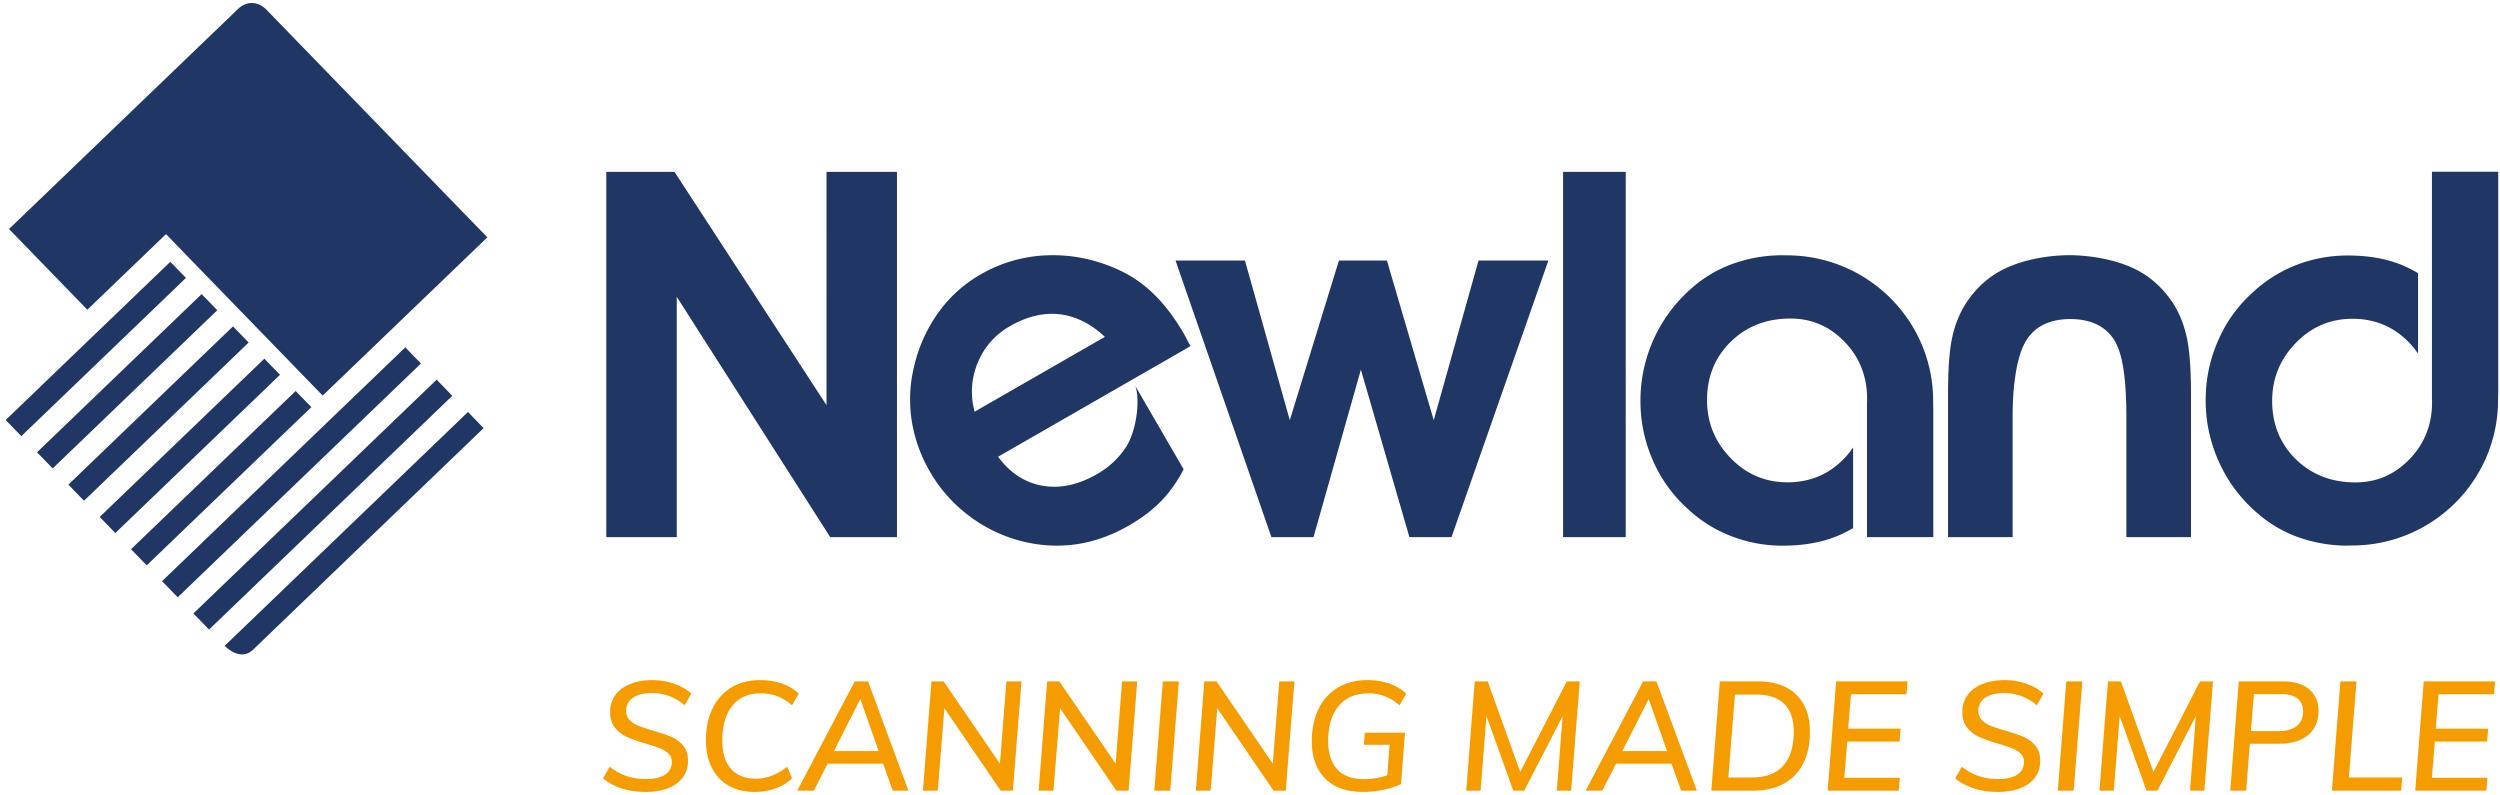
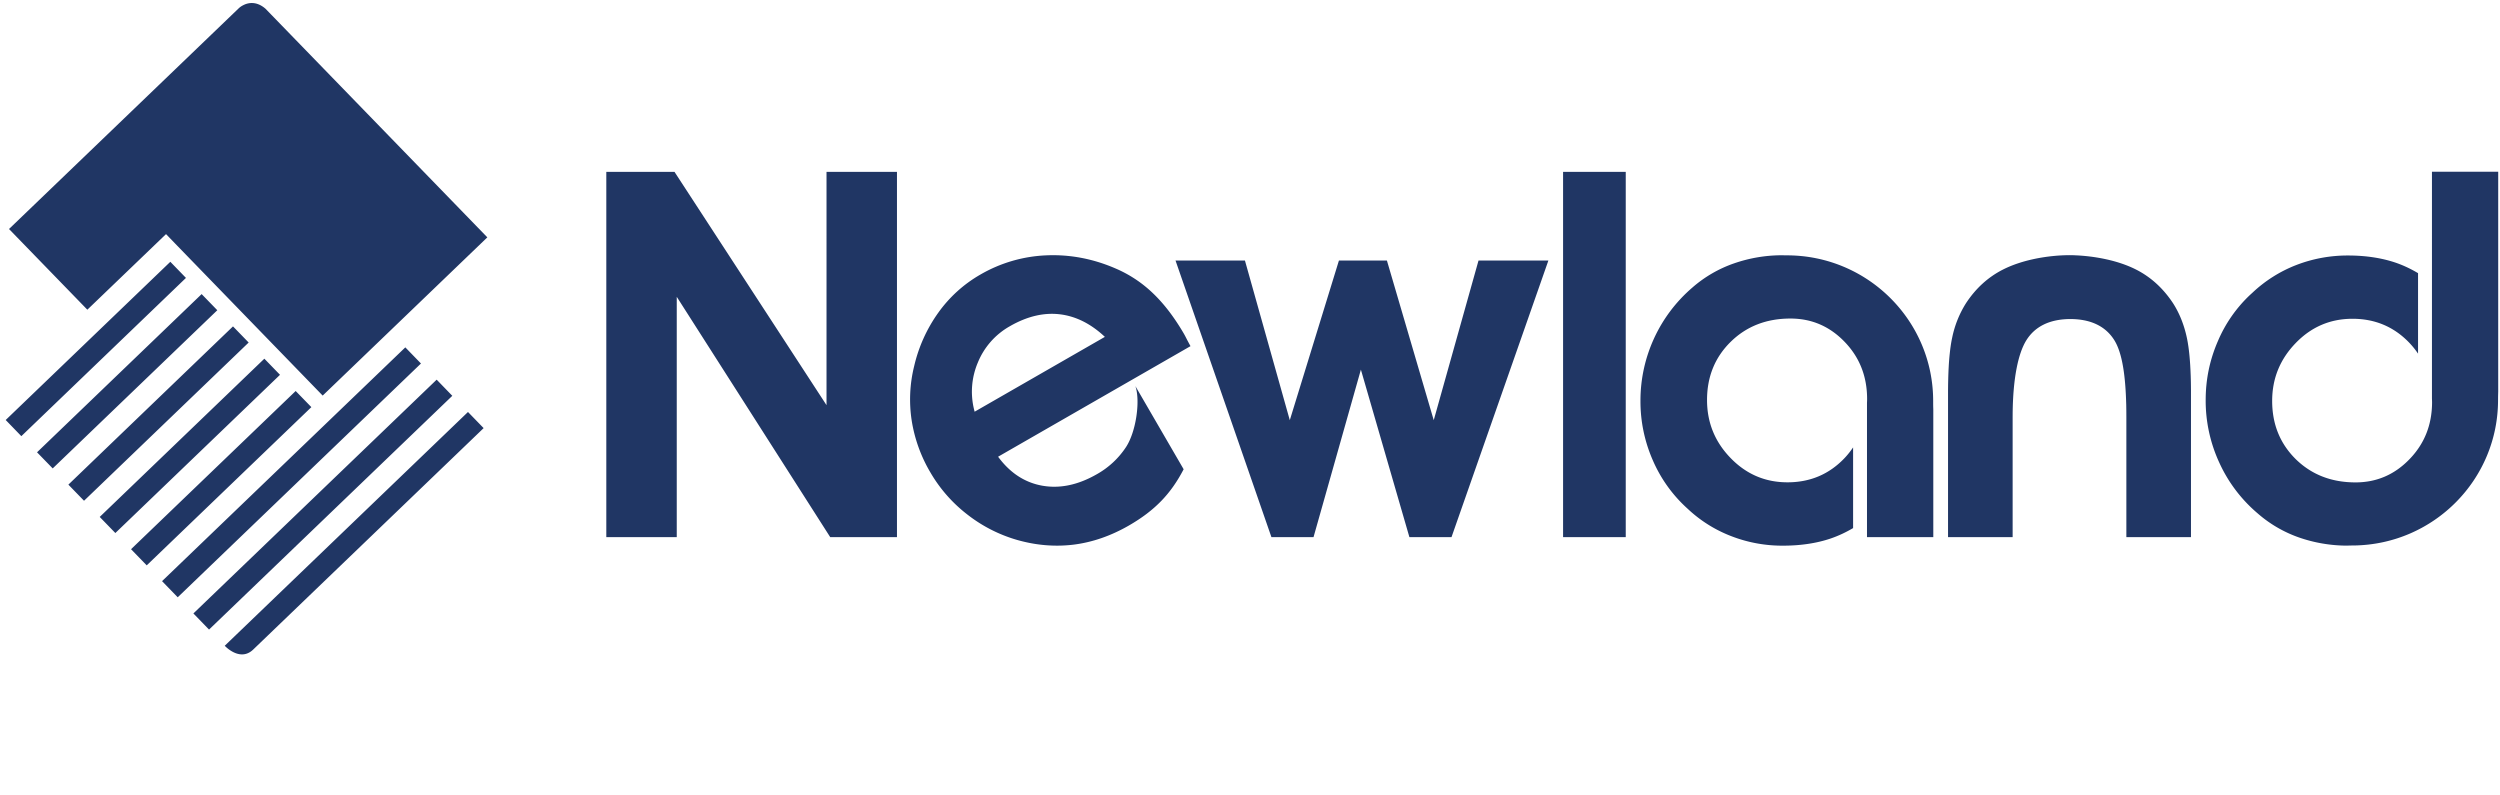
<svg xmlns="http://www.w3.org/2000/svg" width="151" height="48">
  <g fill="none" fill-rule="evenodd">
-     <path d="M121.078 41.08c.459 0 .895.072 1.308.214.367.126.682.3.944.518l.095.085-.4.704a2.968 2.968 0 00-1.966-.741c-.498 0-.882.095-1.156.287a.911.911 0 00-.41.788.77.77 0 00.214.557c.144.148.32.264.532.347l.153.058.178.062.203.066.228.07.123.036c.453.13.82.255 1.1.376.279.12.516.297.712.528.196.232.293.534.293.904 0 .588-.228 1.05-.684 1.386-.457.338-1.083.506-1.878.506-.988 0-1.812-.247-2.473-.74l-.098-.076.4-.705c.336.26.679.449 1.03.566.35.117.74.176 1.169.176.503 0 .889-.09 1.156-.269.266-.18.4-.432.4-.76a.677.677 0 00-.205-.506 1.484 1.484 0 00-.498-.315l-.069-.026-.155-.057-.182-.061-.206-.067-.231-.071a9.484 9.484 0 01-1.132-.395 2.006 2.006 0 01-.741-.556c-.205-.244-.307-.567-.307-.97 0-.382.103-.72.312-1.01.207-.29.504-.514.89-.672.384-.157.834-.236 1.35-.236zm-75.17 0c.478 0 .915.069 1.313.204.353.122.663.296.928.524l.097.089-.41.704a3.018 3.018 0 00-.885-.552 2.856 2.856 0 00-1.025-.171c-.727 0-1.292.252-1.696.756-.404.504-.605 1.2-.605 2.09 0 .742.175 1.313.526 1.712.351.398.85.597 1.496.597.619 0 1.217-.213 1.792-.64l.108-.083.29.705a2.704 2.704 0 01-1.003.607c-.394.14-.821.209-1.28.209-.59 0-1.105-.125-1.543-.376a2.54 2.54 0 01-1.015-1.08c-.24-.47-.36-1.023-.36-1.66 0-.735.134-1.377.402-1.924a2.955 2.955 0 011.136-1.265c.49-.297 1.068-.445 1.733-.445zm36.69 0c.923 0 1.674.247 2.253.74l.086.077-.401.704a3.304 3.304 0 00-.895-.552 2.693 2.693 0 00-.987-.171c-.77 0-1.369.253-1.794.76-.425.507-.638 1.212-.638 2.115 0 .741.182 1.311.545 1.71.363.399.905.598 1.626.598.414 0 .828-.06 1.242-.183l.156-.048.14-1.846h-1.557l.065-.732h2.423l-.242 3.106a4.519 4.519 0 01-1.062.343c-.417.087-.833.13-1.249.13-.982 0-1.74-.27-2.273-.811-.535-.541-.802-1.29-.802-2.249 0-.748.137-1.4.41-1.956a2.978 2.978 0 011.17-1.285c.506-.3 1.1-.45 1.784-.45zm-43.194 0c.46 0 .896.072 1.309.214.367.126.682.3.943.518l.096.085-.4.704a2.966 2.966 0 00-1.966-.741c-.498 0-.883.095-1.156.287a.911.911 0 00-.41.788.77.77 0 00.215.557c.142.148.319.264.53.347l.154.058.178.062.202.066.228.07.123.036c.454.13.82.255 1.1.376.28.12.517.297.713.528.196.232.293.534.293.904 0 .588-.228 1.05-.684 1.386-.457.338-1.083.506-1.878.506-.988 0-1.812-.247-2.474-.74l-.097-.076.4-.705c.336.26.679.449 1.03.566.35.117.74.176 1.17.176.502 0 .887-.09 1.154-.269a.864.864 0 00.401-.76.677.677 0 00-.205-.506 1.486 1.486 0 00-.498-.315l-.069-.026-.156-.057-.18-.061-.207-.067-.232-.071a9.517 9.517 0 01-1.132-.395 2.005 2.005 0 01-.74-.556c-.205-.244-.308-.567-.308-.97 0-.382.104-.72.312-1.01.208-.29.505-.514.89-.672.385-.157.835-.236 1.351-.236zm88.698.075l1.966 5.47 2.814-5.47h.782l-.521 6.602h-.867l.354-4.507-2.32 4.507h-.661l-1.621-4.516-.354 4.516h-.867l.513-6.602h.782zm-12.885 0l-.066.779h-3.353l-.168 2.077h3.167l-.065.779h-3.159l-.176 2.188h3.354l-.066.779h-4.294l.512-6.602h4.314zm-44.014 0l-.522 6.602h-.96l.513-6.602h.97zm79.502 0l-.065.779h-3.354l-.167 2.077h3.167l-.065.779h-3.159l-.176 2.188h3.353l-.065.779h-4.295l.513-6.602h4.313zm-8.376 0l-.457 5.805h3.225l-.066.797h-4.183l.512-6.602h.97zm-36.159 0c1 0 1.775.267 2.325.802.55.535.824 1.281.824 2.24 0 1.124-.301 1.999-.904 2.623-.577.599-1.382.91-2.416.935l-.136.002h-2.497l.512-6.602h2.292zm-42.188 0l3.401 4.97.392-4.97h.913l-.522 6.602h-.736l-3.4-4.98-.402 4.98h-.894l.512-6.602h.736zm-6.987 0l3.4 4.97.392-4.97h.913l-.522 6.602h-.736l-3.4-4.98-.401 4.98h-.895l.513-6.602h.736zm-4.566 0l2.442 6.602h-.951l-.578-1.632h-3.354l-.83 1.632h-1.005l3.475-6.602h.801zm37.427 0l1.966 5.47 2.813-5.47h.783l-.522 6.602h-.866l.354-4.507-2.32 4.507h-.662l-1.62-4.516-.355 4.516h-.866l.512-6.602h.783zm10.192 0l2.442 6.602h-.95l-.579-1.632h-3.353l-.83 1.632h-1.006l3.475-6.602h.801zm37.837 0c.683 0 1.213.16 1.589.482.375.321.563.748.563 1.28 0 .636-.208 1.13-.624 1.479-.392.328-.93.502-1.612.522l-.13.002h-1.78l-.223 2.837h-.96l.513-6.602h2.664zm-12.112 0l-.522 6.602h-.96l.513-6.602h.969zm-52.296 0l3.4 4.97.392-4.97h.913l-.522 6.602h-.736l-3.401-4.98-.4 4.98h-.895l.512-6.602h.737zm32.6.797h-1.286l-.4 5.008h1.406c.845 0 1.48-.236 1.906-.705.425-.47.638-1.16.638-2.068 0-.736-.19-1.292-.569-1.67-.357-.355-.882-.543-1.572-.563l-.123-.002zm-54.113.27l-1.594 3.142h2.702l-1.108-3.143zm47.618 0l-1.593 3.142h2.702l-1.109-3.143zm38.21-.298h-1.658l-.178 2.235h1.65c.484 0 .855-.102 1.113-.306.258-.204.387-.504.387-.9 0-.327-.11-.58-.327-.76-.2-.165-.496-.254-.887-.267l-.1-.002z" fill="#F59C00" />
-     <path d="M28.266 24.884l.945.974-13.918 13.375c-.501.482-1.046.274-1.385.048l-.075-.051-.066-.051-.058-.048-.069-.061-.066-.066 14.692-14.12zm-1.892-1.953l.945.976-14.693 14.119-.945-.974 14.693-14.12zm-1.893-1.95l.945.975-14.692 14.12-.946-.975 14.693-14.12zm-6.622 2.636l.947.974-9.944 9.557-.947-.976 9.944-9.555zm89.745-8.2l.206.005.113.001c4.882 0 8.84 3.939 8.84 8.797 0 .142 0 .273.004.397l.004.121v7.705h-4.005v-8.117c.003-.076.007-.15.007-.223 0-1.364-.45-2.513-1.355-3.453-.905-.941-1.995-1.41-3.275-1.41-1.448 0-2.65.467-3.604 1.401-.955.936-1.434 2.11-1.434 3.52 0 1.363.477 2.533 1.427 3.508.947.976 2.09 1.463 3.429 1.463 1.366 0 2.503-.48 3.428-1.44.162-.168.307-.346.44-.53l.098-.138v4.872c-.44.259-.894.473-1.369.634-.845.285-1.804.428-2.868.428a8.5 8.5 0 01-3.13-.578 8.048 8.048 0 01-2.488-1.524l-.156-.144a8.425 8.425 0 01-2.092-2.925 8.818 8.818 0 01-.74-3.563 8.995 8.995 0 013.136-6.856 7.606 7.606 0 012.515-1.46 8.838 8.838 0 012.87-.49zm-44.385.005c1.42-.058 2.813.208 4.175.8a7.52 7.52 0 012.247 1.493c.67.64 1.294 1.458 1.873 2.454l.07.128.09.175.035.069.129.242.048.088.021.036-11.622 6.679c.719.977 1.609 1.56 2.67 1.75 1.066.187 2.16-.043 3.295-.694a5.075 5.075 0 001.76-1.637c.602-.918.854-2.708.595-3.596l-.028-.088 2.915 5.022c-.758 1.46-1.716 2.484-3.32 3.406-1.082.62-2.184 1.002-3.314 1.146-1.13.139-2.27.046-3.421-.282a8.859 8.859 0 01-3.018-1.543 8.773 8.773 0 01-2.227-2.541 8.863 8.863 0 01-1.127-3.137 8.367 8.367 0 01.15-3.275 9.053 9.053 0 011.462-3.236 8.023 8.023 0 012.524-2.289 8.636 8.636 0 014.018-1.17zm87.673-5.05v13.271l-.007.248-.002.132-.001.138c0 4.805-3.874 8.708-8.681 8.786l-.234.002-.231.007a8.893 8.893 0 01-2.874-.492 7.614 7.614 0 01-2.506-1.461 8.787 8.787 0 01-2.317-3.074 8.92 8.92 0 01-.816-3.77c0-1.245.246-2.429.74-3.561a8.27 8.27 0 011.937-2.783l.15-.137a8.149 8.149 0 012.637-1.667 8.588 8.588 0 013.13-.579c1.063 0 2.02.145 2.866.429.407.139.797.316 1.177.528l.19.109v4.862a4.977 4.977 0 00-.536-.665c-.924-.96-2.066-1.441-3.424-1.441-1.337 0-2.484.488-3.426 1.463-.948.978-1.425 2.141-1.425 3.5 0 1.415.48 2.582 1.428 3.52.955.932 2.154 1.4 3.608 1.4 1.274 0 2.364-.47 3.267-1.41.907-.94 1.355-2.085 1.355-3.446l-.007-.225V10.373h4.002zm-110.153.007l9.183 14.093V10.38h4.255v22.064h-4.031l-9.27-14.517v14.517h-4.255V10.38h4.118zm34.455 5.356l2.71 9.644 2.968-9.644h2.897l2.829 9.644 2.705-9.644h4.22l-5.852 16.708h-2.543l-2.93-10.117-2.861 10.117h-2.543l-5.793-16.708h4.193zm23.001-5.356v22.064H94.41V10.38h3.785zm26.79 5.033l.18.002.098.003.21.01c.944.05 2.36.256 3.54.852.896.454 1.643 1.133 2.243 2.043.384.601.66 1.292.827 2.064.022.1.042.207.061.32l.036.233c.046.322.081.687.107 1.095l.017.314.014.33.01.346.003.179.004.37v8.87h-3.903v-7.236l-.002-.388-.006-.374-.012-.36c-.062-1.65-.277-2.845-.703-3.53-.512-.827-1.398-1.282-2.658-1.284-1.26.002-2.146.457-2.661 1.284-.501.807-.809 2.323-.826 4.456l-.001.196v7.236h-3.902v-8.87l.004-.37.008-.354.005-.171.013-.33.017-.314c.013-.204.028-.398.046-.58l.029-.266c.035-.3.079-.568.13-.802a6.255 6.255 0 01.828-2.064c.596-.91 1.346-1.589 2.243-2.043 1.181-.596 2.58-.802 3.516-.853l.208-.009.19-.004h.087zM15.967 21.665l.945.974-9.945 9.556-.944-.972 9.944-9.558zm-1.894-1.951l.946.975-9.944 9.557-.945-.974 9.943-9.558zm-1.894-1.951l.946.975-9.942 9.554-.946-.973 9.942-9.556zm-1.891-1.951l.944.974-9.943 9.558-.945-.976 9.944-9.556zm53.716 3.17c-.971-.112-1.974.127-3.01.723a4.44 4.44 0 00-1.935 2.199 4.498 4.498 0 00-.228 2.817l.036.146 7.867-4.52c-.849-.798-1.758-1.25-2.73-1.365zm-58.729-.277l-4.73-4.873L14.441.48l.052-.043.04-.03.05-.033.058-.034.066-.035.074-.034c.284-.118.713-.172 1.187.2l.065.053 13.402 13.812-9.945 9.557-8.904-9.175-.558-.578-4.753 4.566z" fill="#203664" />
+     <path d="M28.266 24.884l.945.974-13.918 13.375c-.501.482-1.046.274-1.385.048l-.075-.051-.066-.051-.058-.048-.069-.061-.066-.066 14.692-14.12zm-1.892-1.953l.945.976-14.693 14.119-.945-.974 14.693-14.12zm-1.893-1.95l.945.975-14.692 14.12-.946-.975 14.693-14.12zm-6.622 2.636l.947.974-9.944 9.557-.947-.976 9.944-9.555zm89.745-8.2l.206.005.113.001c4.882 0 8.84 3.939 8.84 8.797 0 .142 0 .273.004.397l.004.121v7.705h-4.005v-8.117c.003-.076.007-.15.007-.223 0-1.364-.45-2.513-1.355-3.453-.905-.941-1.995-1.41-3.275-1.41-1.448 0-2.65.467-3.604 1.401-.955.936-1.434 2.11-1.434 3.52 0 1.363.477 2.533 1.427 3.508.947.976 2.09 1.463 3.429 1.463 1.366 0 2.503-.48 3.428-1.44.162-.168.307-.346.44-.53l.098-.138v4.872c-.44.259-.894.473-1.369.634-.845.285-1.804.428-2.868.428a8.5 8.5 0 01-3.13-.578 8.048 8.048 0 01-2.488-1.524l-.156-.144a8.425 8.425 0 01-2.092-2.925 8.818 8.818 0 01-.74-3.563 8.995 8.995 0 013.136-6.856 7.606 7.606 0 012.515-1.46 8.838 8.838 0 012.87-.49zm-44.385.005c1.42-.058 2.813.208 4.175.8a7.52 7.52 0 012.247 1.493c.67.64 1.294 1.458 1.873 2.454l.07.128.09.175.035.069.129.242.048.088.021.036-11.622 6.679c.719.977 1.609 1.56 2.67 1.75 1.066.187 2.16-.043 3.295-.694a5.075 5.075 0 001.76-1.637c.602-.918.854-2.708.595-3.596l-.028-.088 2.915 5.022c-.758 1.46-1.716 2.484-3.32 3.406-1.082.62-2.184 1.002-3.314 1.146-1.13.139-2.27.046-3.421-.282a8.859 8.859 0 01-3.018-1.543 8.773 8.773 0 01-2.227-2.541 8.863 8.863 0 01-1.127-3.137 8.367 8.367 0 01.15-3.275 9.053 9.053 0 011.462-3.236 8.023 8.023 0 012.524-2.289 8.636 8.636 0 014.018-1.17zm87.673-5.05v13.271l-.007.248-.002.132-.001.138c0 4.805-3.874 8.708-8.681 8.786l-.234.002-.231.007a8.893 8.893 0 01-2.874-.492 7.614 7.614 0 01-2.506-1.461 8.787 8.787 0 01-2.317-3.074 8.92 8.92 0 01-.816-3.77c0-1.245.246-2.429.74-3.561a8.27 8.27 0 011.937-2.783l.15-.137a8.149 8.149 0 012.637-1.667 8.588 8.588 0 013.13-.579c1.063 0 2.02.145 2.866.429.407.139.797.316 1.177.528l.19.109v4.862a4.977 4.977 0 00-.536-.665c-.924-.96-2.066-1.441-3.424-1.441-1.337 0-2.484.488-3.426 1.463-.948.978-1.425 2.141-1.425 3.5 0 1.415.48 2.582 1.428 3.52.955.932 2.154 1.4 3.608 1.4 1.274 0 2.364-.47 3.267-1.41.907-.94 1.355-2.085 1.355-3.446l-.007-.225V10.373h4.002zm-110.153.007l9.183 14.093V10.38h4.255v22.064h-4.031l-9.27-14.517v14.517h-4.255V10.38h4.118zm34.455 5.356l2.71 9.644 2.968-9.644h2.897l2.829 9.644 2.705-9.644h4.22l-5.852 16.708h-2.543l-2.93-10.117-2.861 10.117h-2.543l-5.793-16.708h4.193m23.001-5.356v22.064H94.41V10.38h3.785zm26.79 5.033l.18.002.098.003.21.01c.944.05 2.36.256 3.54.852.896.454 1.643 1.133 2.243 2.043.384.601.66 1.292.827 2.064.022.1.042.207.061.32l.036.233c.046.322.081.687.107 1.095l.017.314.014.33.01.346.003.179.004.37v8.87h-3.903v-7.236l-.002-.388-.006-.374-.012-.36c-.062-1.65-.277-2.845-.703-3.53-.512-.827-1.398-1.282-2.658-1.284-1.26.002-2.146.457-2.661 1.284-.501.807-.809 2.323-.826 4.456l-.001.196v7.236h-3.902v-8.87l.004-.37.008-.354.005-.171.013-.33.017-.314c.013-.204.028-.398.046-.58l.029-.266c.035-.3.079-.568.13-.802a6.255 6.255 0 01.828-2.064c.596-.91 1.346-1.589 2.243-2.043 1.181-.596 2.58-.802 3.516-.853l.208-.009.19-.004h.087zM15.967 21.665l.945.974-9.945 9.556-.944-.972 9.944-9.558zm-1.894-1.951l.946.975-9.944 9.557-.945-.974 9.943-9.558zm-1.894-1.951l.946.975-9.942 9.554-.946-.973 9.942-9.556zm-1.891-1.951l.944.974-9.943 9.558-.945-.976 9.944-9.556zm53.716 3.17c-.971-.112-1.974.127-3.01.723a4.44 4.44 0 00-1.935 2.199 4.498 4.498 0 00-.228 2.817l.036.146 7.867-4.52c-.849-.798-1.758-1.25-2.73-1.365zm-58.729-.277l-4.73-4.873L14.441.48l.052-.043.04-.03.05-.033.058-.034.066-.035.074-.034c.284-.118.713-.172 1.187.2l.065.053 13.402 13.812-9.945 9.557-8.904-9.175-.558-.578-4.753 4.566z" fill="#203664" />
  </g>
</svg>